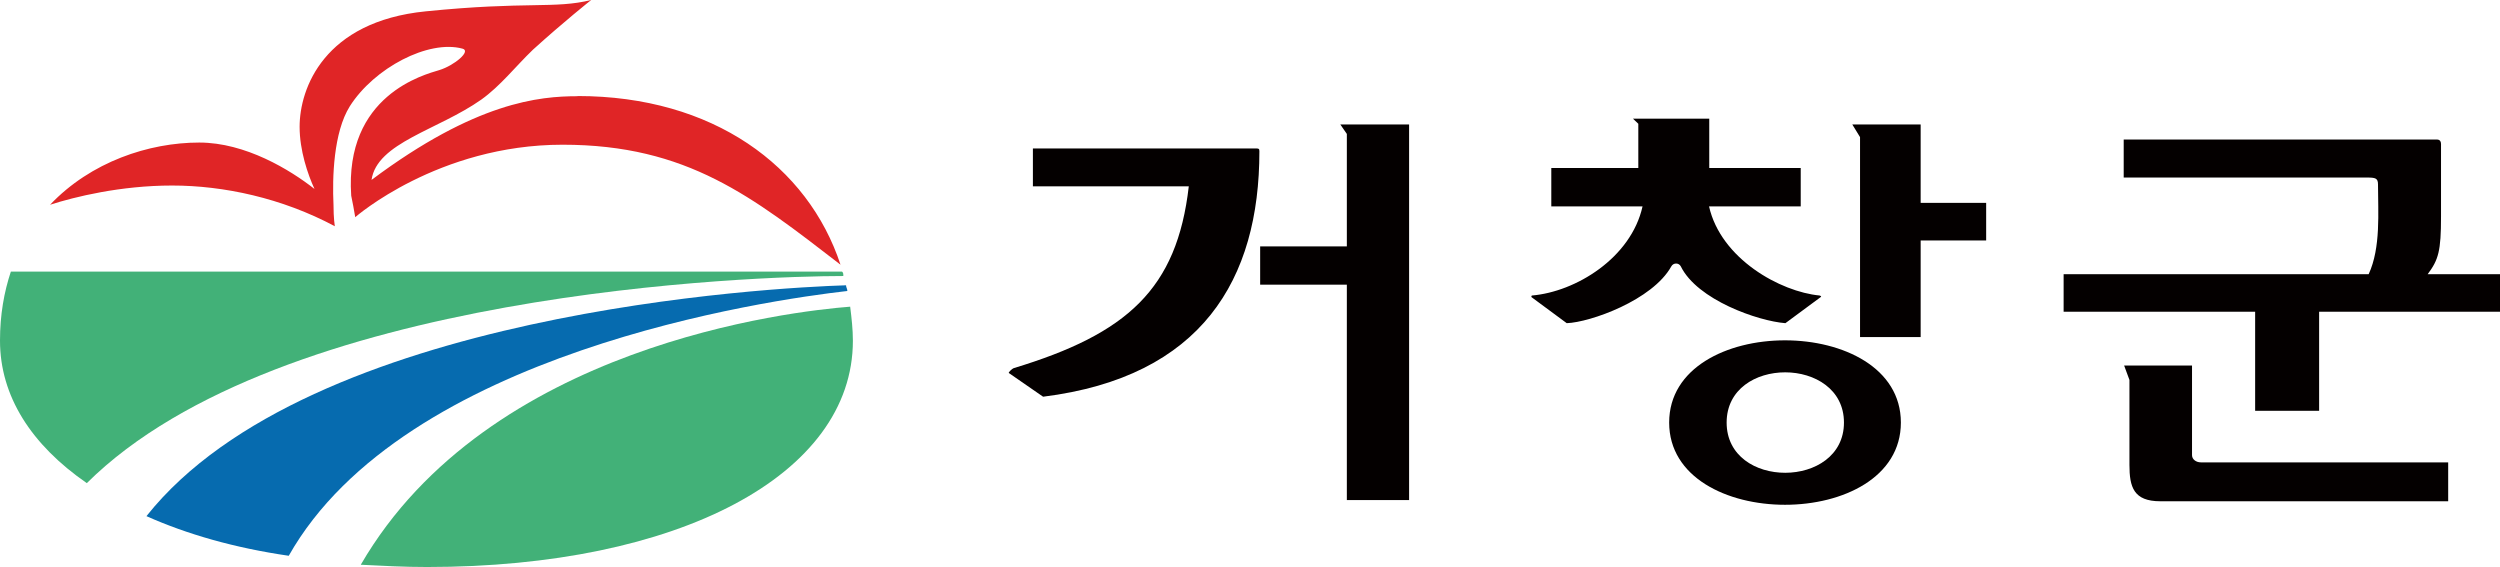
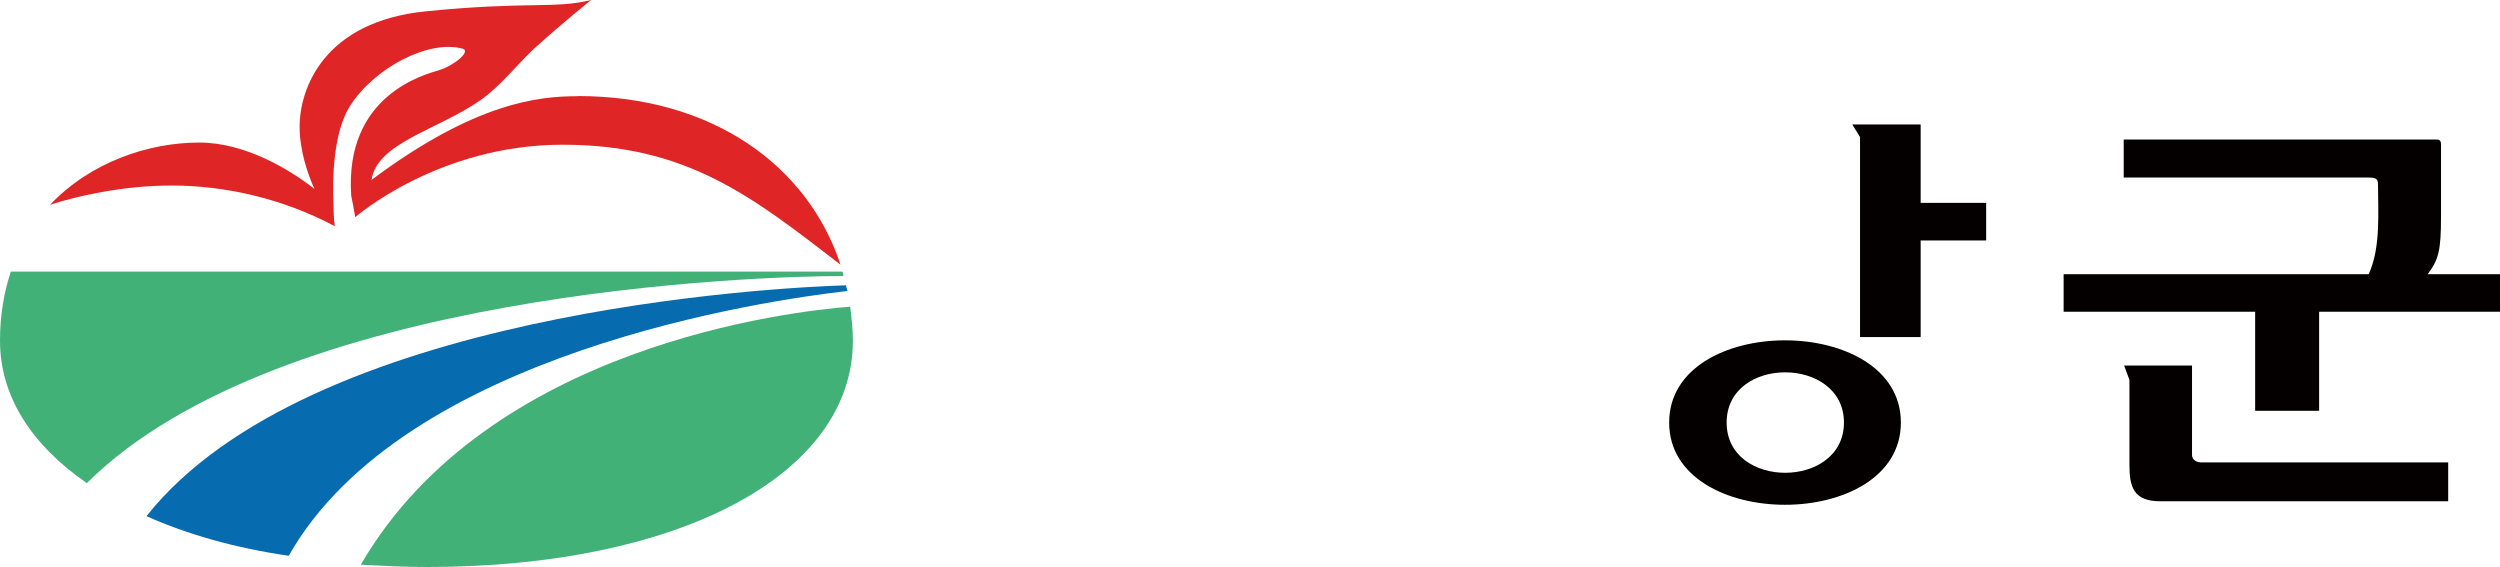
<svg xmlns="http://www.w3.org/2000/svg" width="194" height="44" viewBox="0 0 194 44" fill="none">
  <g clip-path="url(#clip0_4065_23712)">
-     <path d="M78.281 28.948C78.247 28.885 78.551 28.604 78.66 28.569C87.47 25.902 91.331 22.433 92.25 14.46H80.153V11.519H97.46C97.687 11.519 97.729 11.554 97.729 11.744C97.729 21.694 93.253 29.244 80.945 30.785L78.281 28.942V28.948ZM104.01 9.661H109.346V38.807H104.515V22.088H97.788V19.118H104.515V10.393" fill="#040000" />
-     <path d="M126.72 9.211H132.638V13.039H139.736V16.015H132.621C133.54 20.09 138.16 22.644 141.203 22.932C141.321 22.968 141.355 23.031 141.279 23.059L138.547 25.078C136.431 24.917 131.702 23.27 130.429 20.667C130.277 20.378 129.856 20.378 129.696 20.667C128.237 23.298 123.39 25.015 121.578 25.078L118.846 23.059C118.846 23.059 118.804 22.96 118.88 22.932C122.269 22.644 126.568 20.026 127.462 16.015H120.381V13.039H127.133V9.605L126.72 9.211Z" fill="#040000" />
    <path d="M179.964 31.876H174.999V24.192H160.137V21.279H183.808C184.761 19.21 184.533 16.473 184.533 14.319C184.533 13.82 184.339 13.777 183.648 13.777H164.799V10.829H189.119C189.347 10.829 189.423 11.005 189.423 11.174V16.803C189.423 19.484 189.229 20.153 188.386 21.279H194V24.192H179.964V31.876ZM164.832 28.364H170.101V35.317C170.101 35.647 170.413 35.88 170.792 35.88H189.979V38.898H167.639C165.566 38.898 165.245 37.793 165.245 36.077V29.483L164.832 28.364Z" fill="#040000" />
    <path d="M143.74 9.661H149.043V15.741H154.126V18.661H149.043V26.155H144.339V10.639" fill="#040000" />
    <path d="M147.508 32.791C147.508 41.298 129.527 41.298 129.527 32.791C129.527 24.283 147.508 24.283 147.508 32.791ZM143.091 32.791C143.091 27.612 133.987 27.576 133.987 32.791C133.987 38.005 143.091 37.97 143.091 32.791Z" fill="#040000" />
    <path d="M44.822 7.466C41.88 7.466 36.932 7.902 28.831 13.961C29.252 11.062 33.99 10.098 37.353 7.726C38.829 6.671 39.984 5.179 41.349 3.863C43.769 1.668 45.876 0 45.876 0C43.035 0.704 40.936 0.084 33.037 0.88C25.147 1.668 23.25 6.854 23.25 9.837C23.25 11.681 23.882 13.524 24.405 14.664C22.508 13.173 19.043 11.062 15.461 11.062C11.566 11.062 7.047 12.553 3.886 15.889C5.783 15.277 9.357 14.397 13.353 14.397C17.349 14.397 21.876 15.361 25.981 17.556C25.981 17.556 25.88 16.944 25.88 15.889C25.779 13.778 25.88 10.266 27.145 8.247C29.041 5.263 33.248 3.068 35.878 3.772C36.612 3.948 35.246 5.087 34.091 5.439C32.936 5.791 26.723 7.374 27.254 15.185C27.364 15.713 27.465 16.241 27.566 16.853C27.566 16.853 33.981 11.23 43.659 11.23C53.337 11.23 58.386 15.27 65.223 20.54C62.703 12.898 55.335 7.452 44.814 7.452L44.822 7.466Z" fill="#E02526" />
    <path d="M65.442 21.426C65.442 21.25 65.442 21.166 65.341 21.074H0.843C0.32 22.657 0 24.41 0 26.429C0 30.735 2.419 34.507 6.736 37.491C21.783 22.559 58.816 21.419 65.442 21.419V21.426Z" fill="#42B178" />
    <path d="M27.988 43.824C29.674 43.908 31.351 44 33.147 44C52.612 44 66.184 36.886 66.184 26.437C66.184 25.557 66.083 24.677 65.973 23.798C61.446 24.15 37.884 26.781 27.996 43.824H27.988Z" fill="#42B178" />
    <path d="M65.754 22.574C65.754 22.398 65.653 22.307 65.653 22.138C60.072 22.314 23.992 24.157 11.364 40.053C14.517 41.46 18.201 42.516 22.407 43.128C31.351 27.324 59.55 23.285 65.754 22.581V22.574Z" fill="#066BAF" />
  </g>
  <defs>
    <clipPath id="clip0_4065_23712">
      <rect width="194" height="44" fill="white" />
    </clipPath>
  </defs>
</svg>